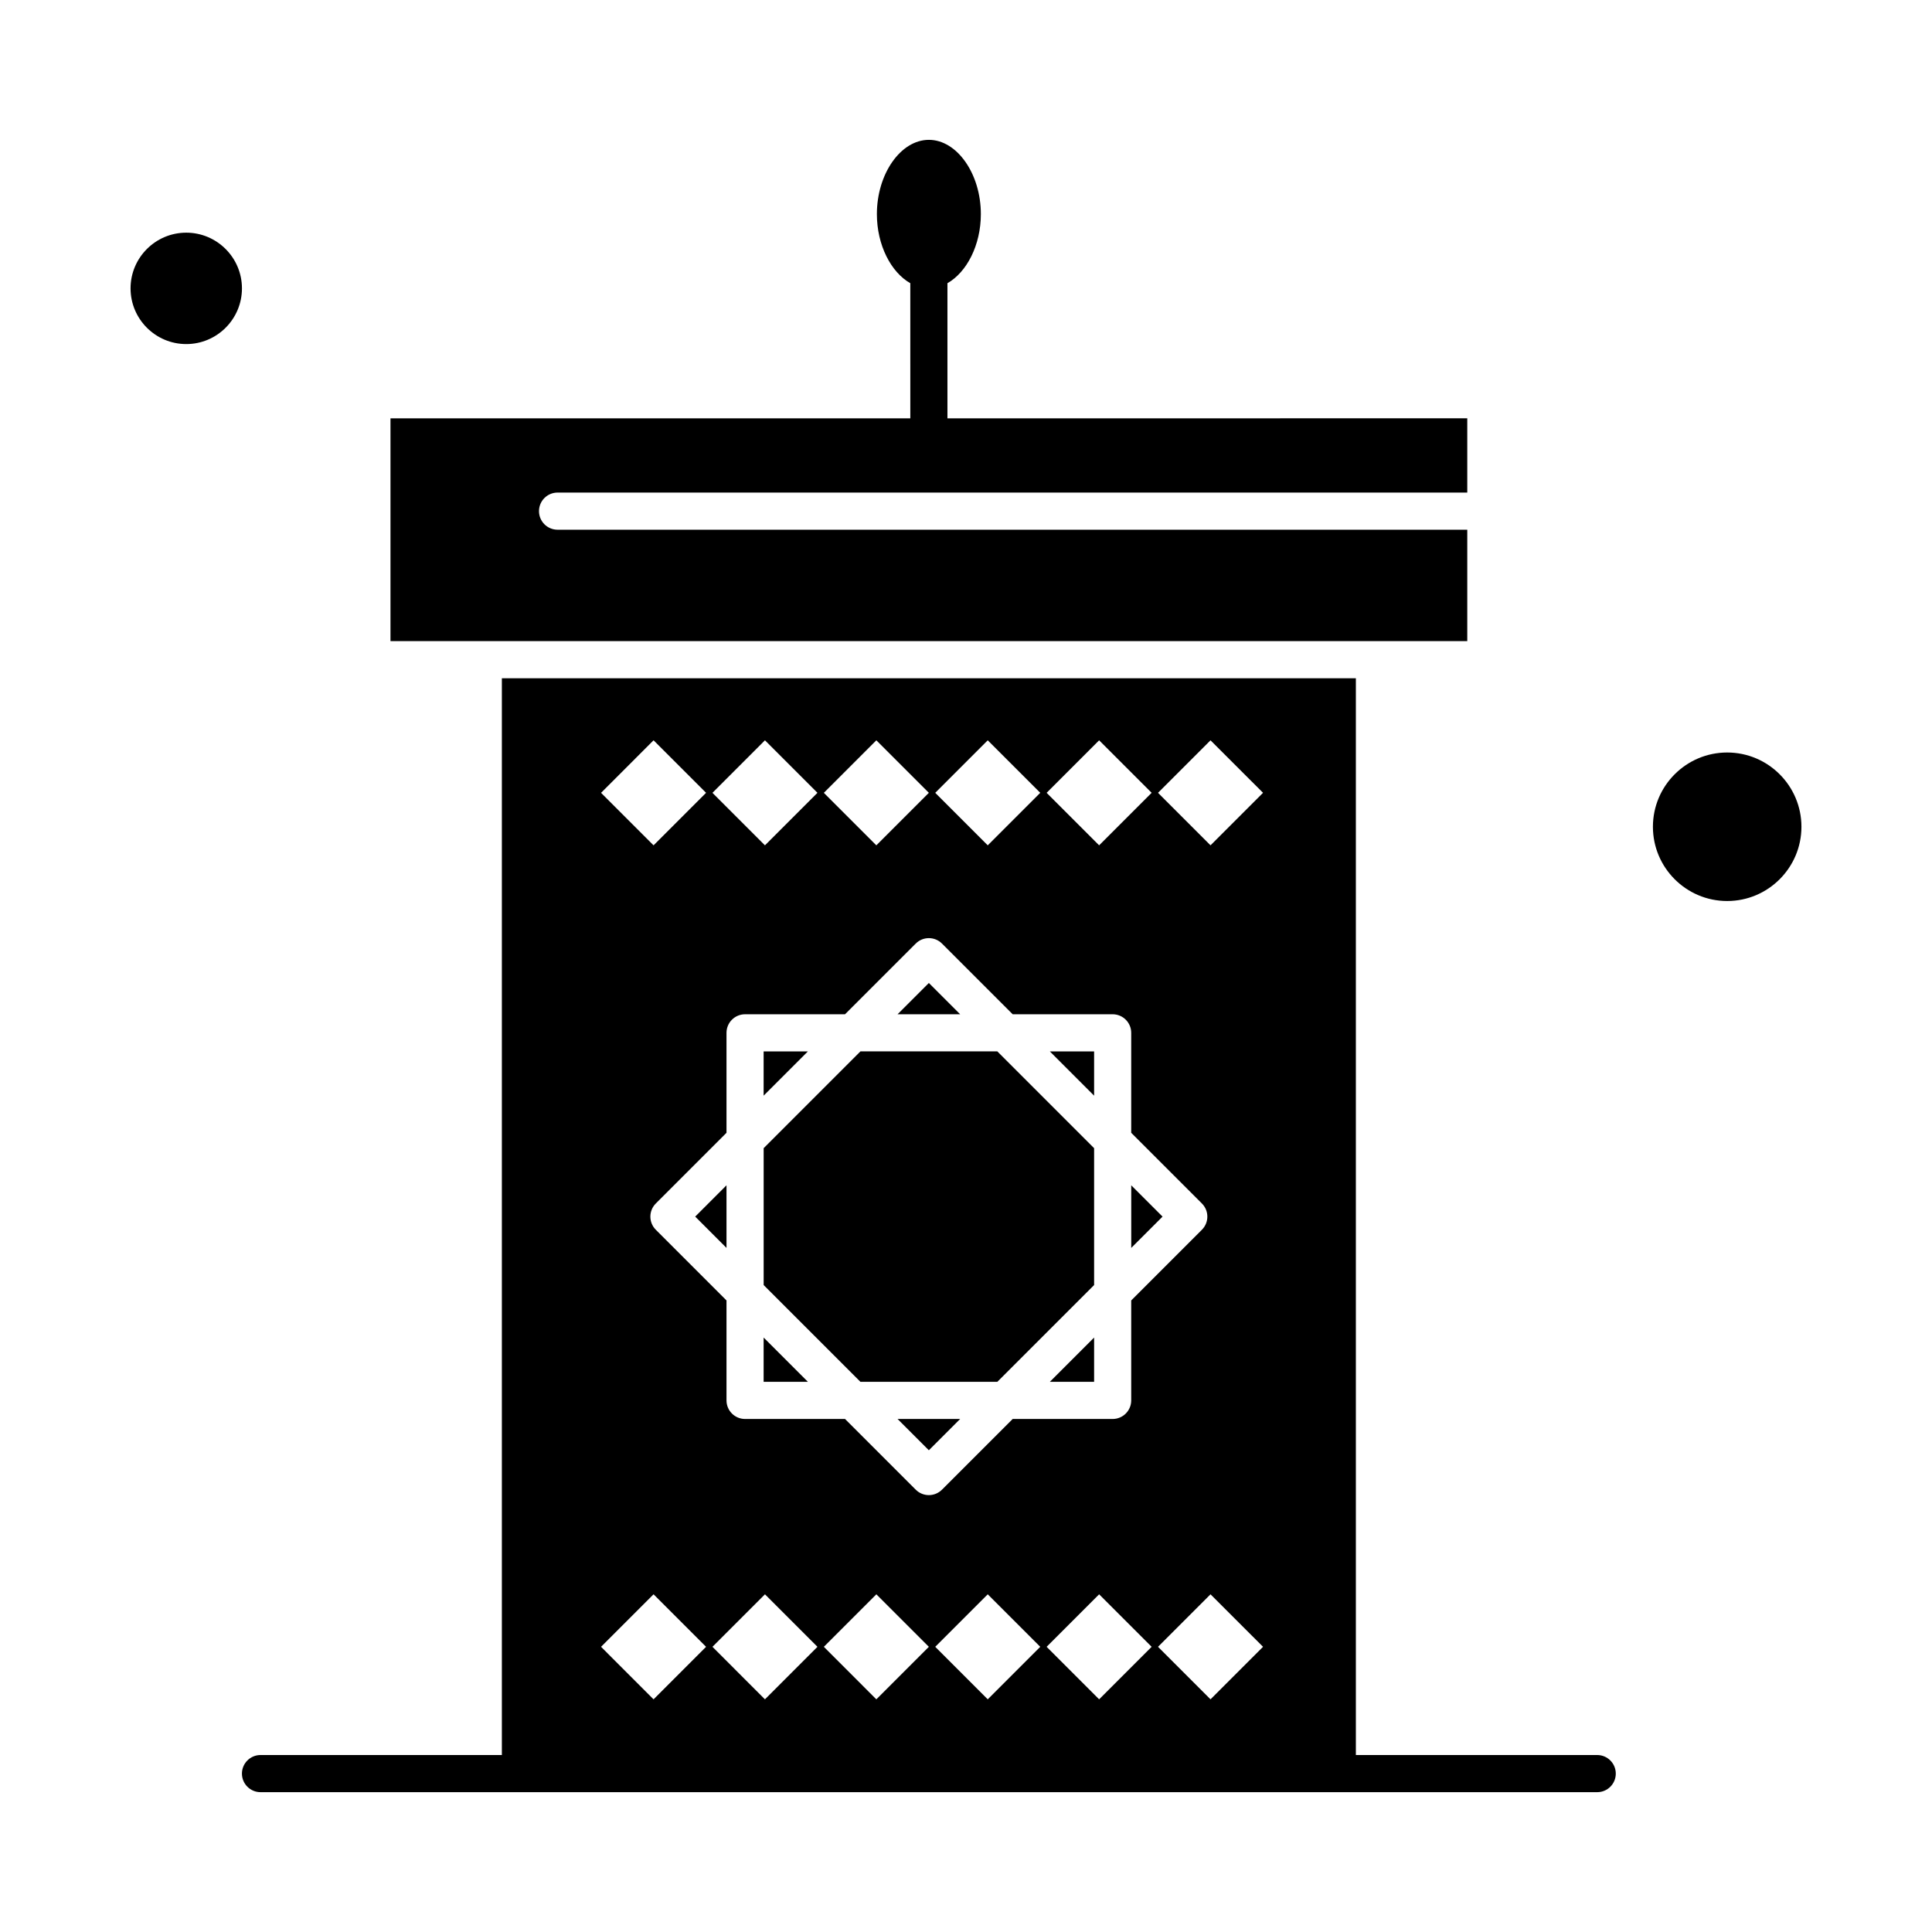
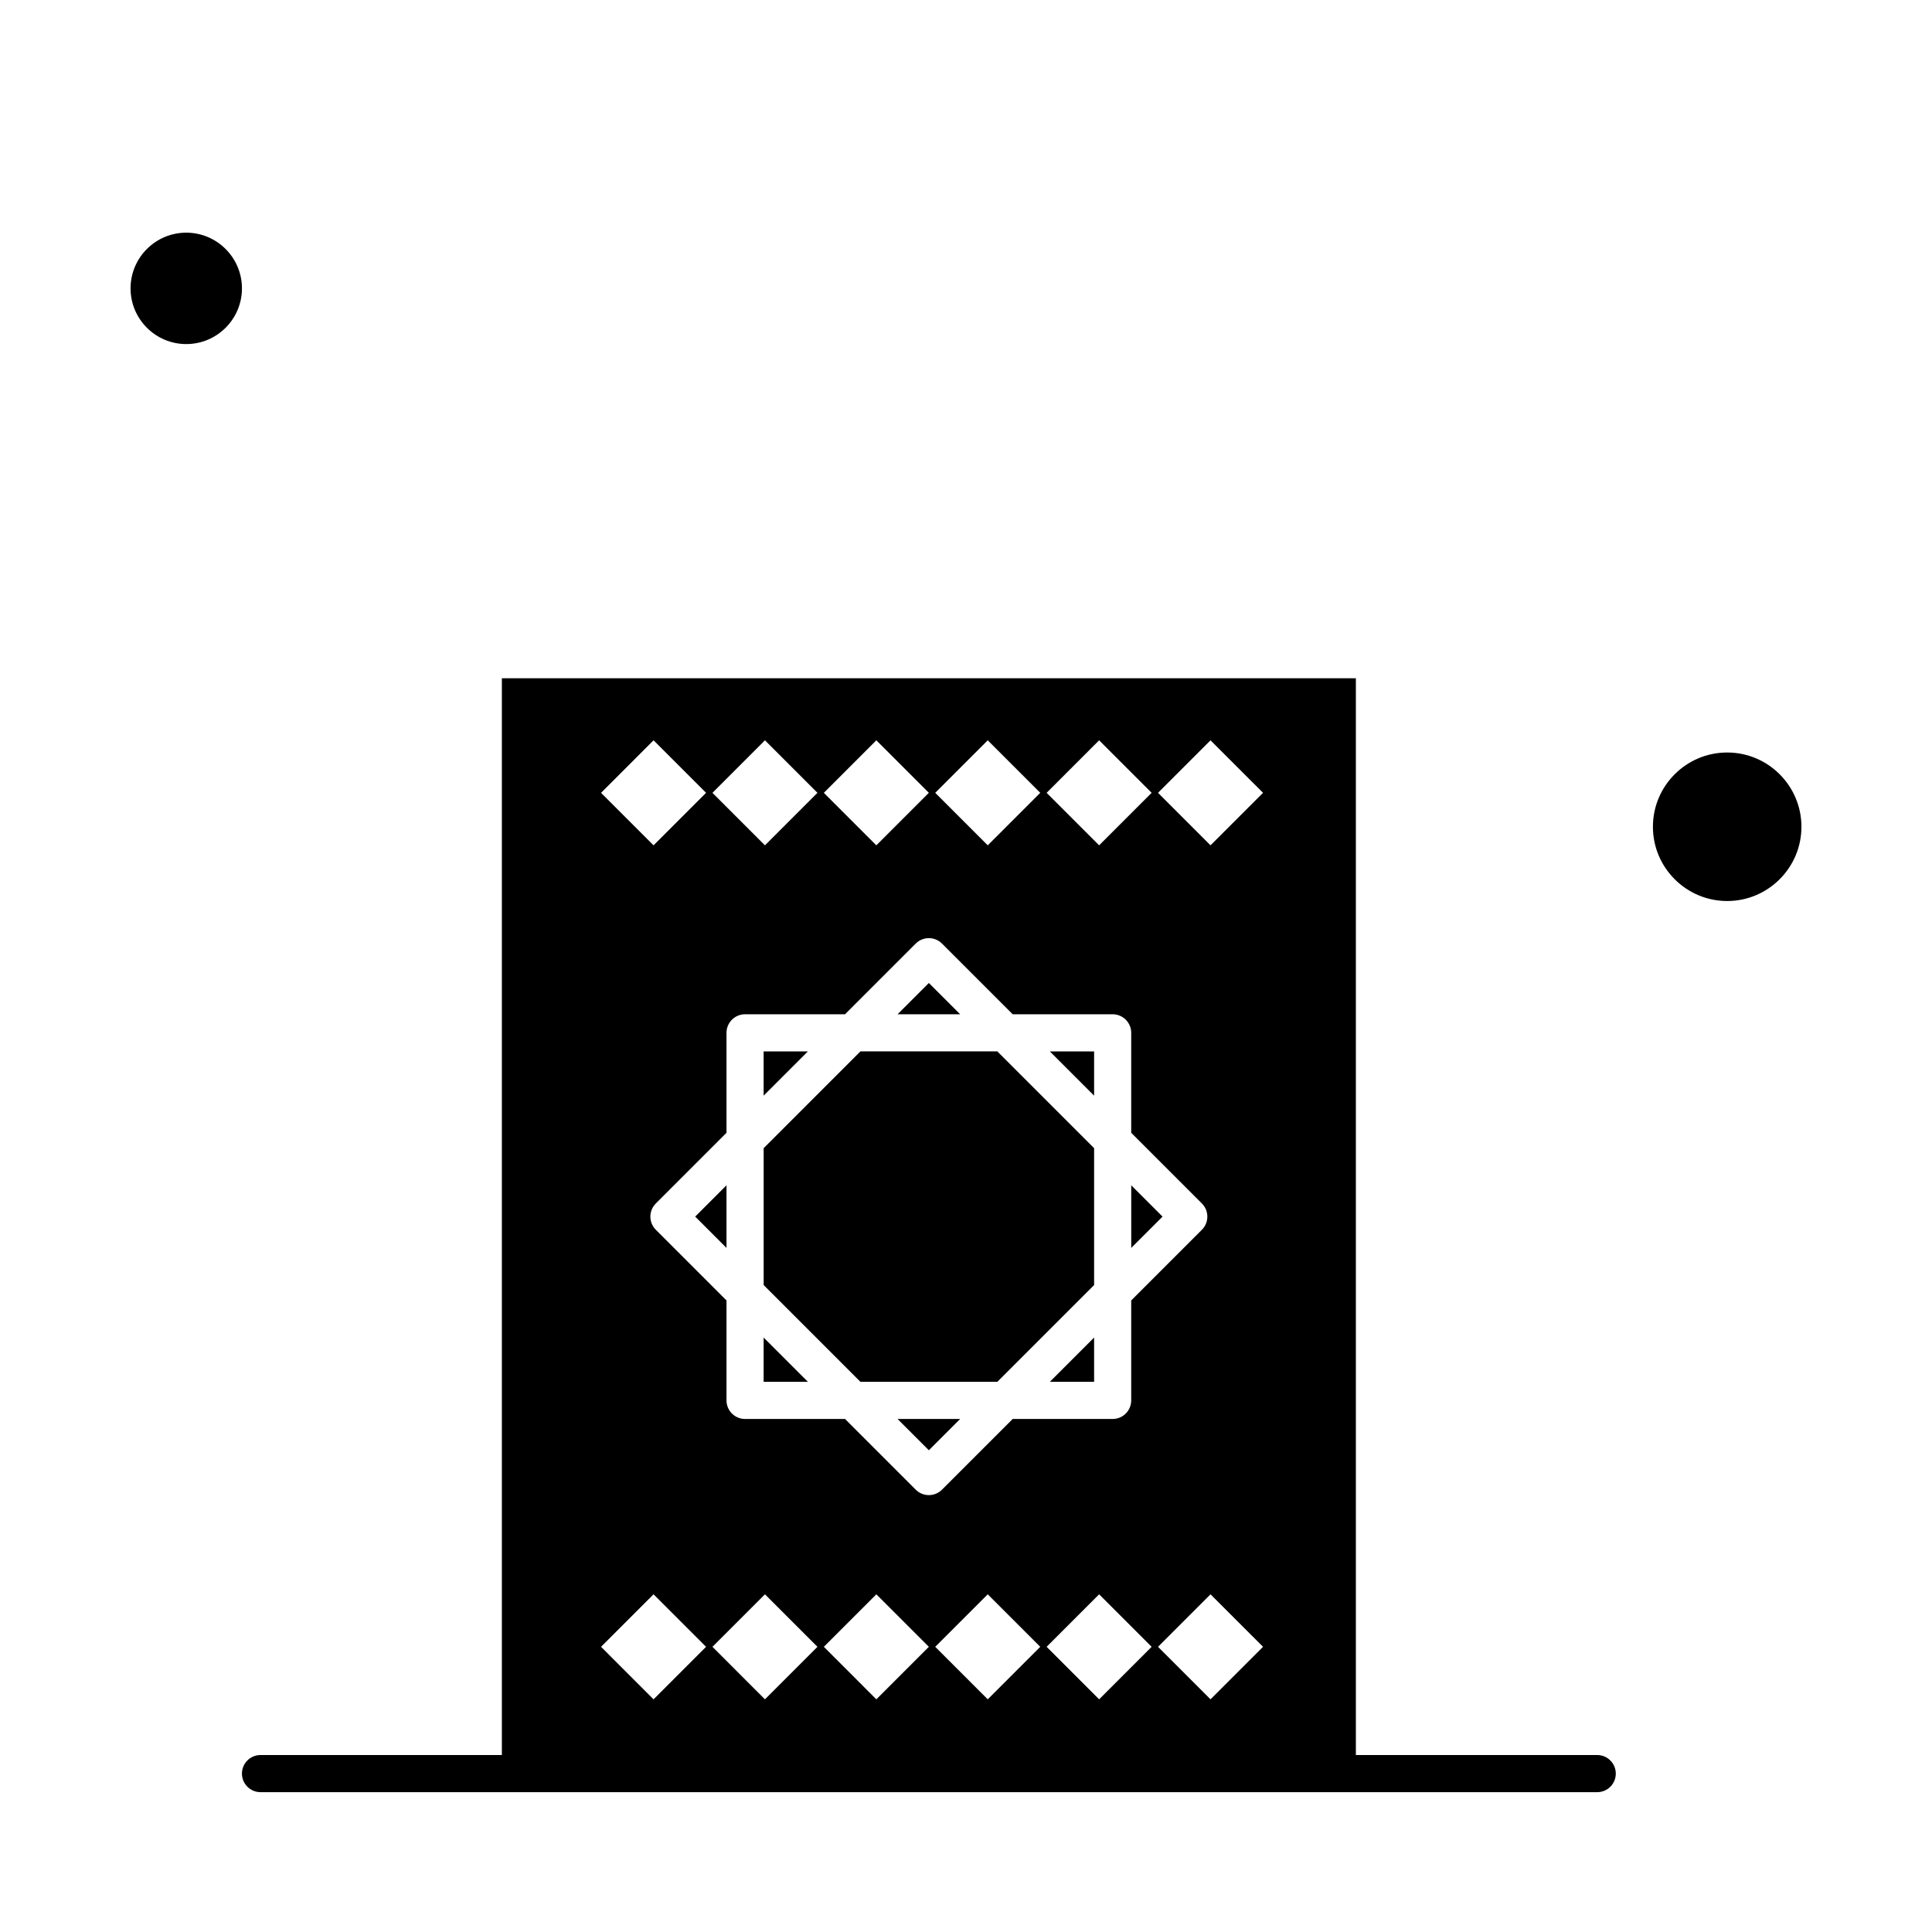
<svg xmlns="http://www.w3.org/2000/svg" fill="#000000" width="800px" height="800px" version="1.1" viewBox="144 144 512 512">
  <g>
    <path d="m567.28 609.1h-63.961v-285.36h-226.32v285.36h-63.961c-2.719 0-4.922 2.203-4.922 4.922s2.203 4.922 4.922 4.922h354.24c2.719 0 4.922-2.203 4.922-4.922-0.004-2.719-2.207-4.922-4.926-4.922zm-132-268.91 13.918 13.914-13.918 13.918-13.914-13.914zm-29.52 0 13.918 13.914-13.918 13.918-13.914-13.914zm-29.52 0 13.918 13.914-13.918 13.918-13.914-13.914zm-29.52 0 13.914 13.914-13.914 13.918-13.914-13.914zm-29.52 0 13.914 13.914-13.914 13.918-13.914-13.914zm0 254.15-13.914-13.918 13.914-13.914 13.914 13.914zm29.52 0-13.914-13.918 13.914-13.914 13.914 13.914zm29.52 0-13.914-13.918 13.914-13.914 13.918 13.914zm10.438-55.562-18.734-18.734h-26.492c-2.719 0-4.922-2.203-4.922-4.922v-26.492l-18.734-18.734c-1.922-1.922-1.922-5.035 0-6.957l18.734-18.734v-26.492c0-2.719 2.203-4.922 4.922-4.922h26.492l18.734-18.734c1.922-1.922 5.035-1.922 6.957 0l18.734 18.734h26.492c2.719 0 4.922 2.203 4.922 4.922v26.492l18.734 18.734c1.922 1.922 1.922 5.035 0 6.957l-18.734 18.734v26.492c0 2.719-2.203 4.922-4.922 4.922h-26.492l-18.734 18.734c-0.961 0.961-2.219 1.441-3.481 1.441-1.258 0-2.516-0.48-3.477-1.441zm19.082 55.562-13.914-13.918 13.914-13.914 13.918 13.914zm29.52 0-13.914-13.918 13.914-13.914 13.918 13.914zm29.52 0-13.914-13.918 13.914-13.914 13.918 13.914zm0-226.32-13.914-13.914 13.914-13.914 13.918 13.91z" />
    <path d="m346.37 422.63v11.734l11.734-11.734z" />
    <path d="m390.16 404.5-8.297 8.297h16.594z" />
    <path d="m346.37 510.2h11.734l-11.734-11.734z" />
    <path d="m433.95 422.63h-11.734l11.734 11.734z" />
    <path d="m336.53 474.71v-16.594l-8.297 8.297z" />
    <path d="m433.95 510.2v-11.734l-11.734 11.734z" />
    <path d="m193.36 205.66c-8.141 0-14.762 6.621-14.762 14.762s6.621 14.762 14.762 14.762 14.762-6.621 14.762-14.762c-0.004-8.141-6.625-14.762-14.762-14.762z" />
    <path d="m381.86 520.04 8.297 8.297 8.297-8.297z" />
    <path d="m443.79 458.12v16.594l8.297-8.297z" />
    <path d="m433.95 484.55v-36.273l-25.648-25.648h-36.277l-25.648 25.648v36.273l25.648 25.648h36.277z" />
    <path d="m601.72 343.42c-10.852 0-19.68 8.828-19.68 19.68 0 10.852 8.828 19.68 19.68 19.68s19.68-8.828 19.68-19.68c0-10.852-8.828-19.68-19.68-19.68z" />
-     <path d="m508.24 313.9h24.602v-29.52h-241.08c-2.719 0-4.922-2.203-4.922-4.922s2.203-4.922 4.922-4.922h241.08v-19.68l-137.76 0.004v-35.812c5.121-2.898 8.855-10.105 8.855-18.309 0-10.668-6.309-19.68-13.777-19.68s-13.777 9.012-13.777 19.68c0 8.203 3.734 15.41 8.855 18.309l0.004 35.812h-137.76v59.039z" />
  </g>
</svg>